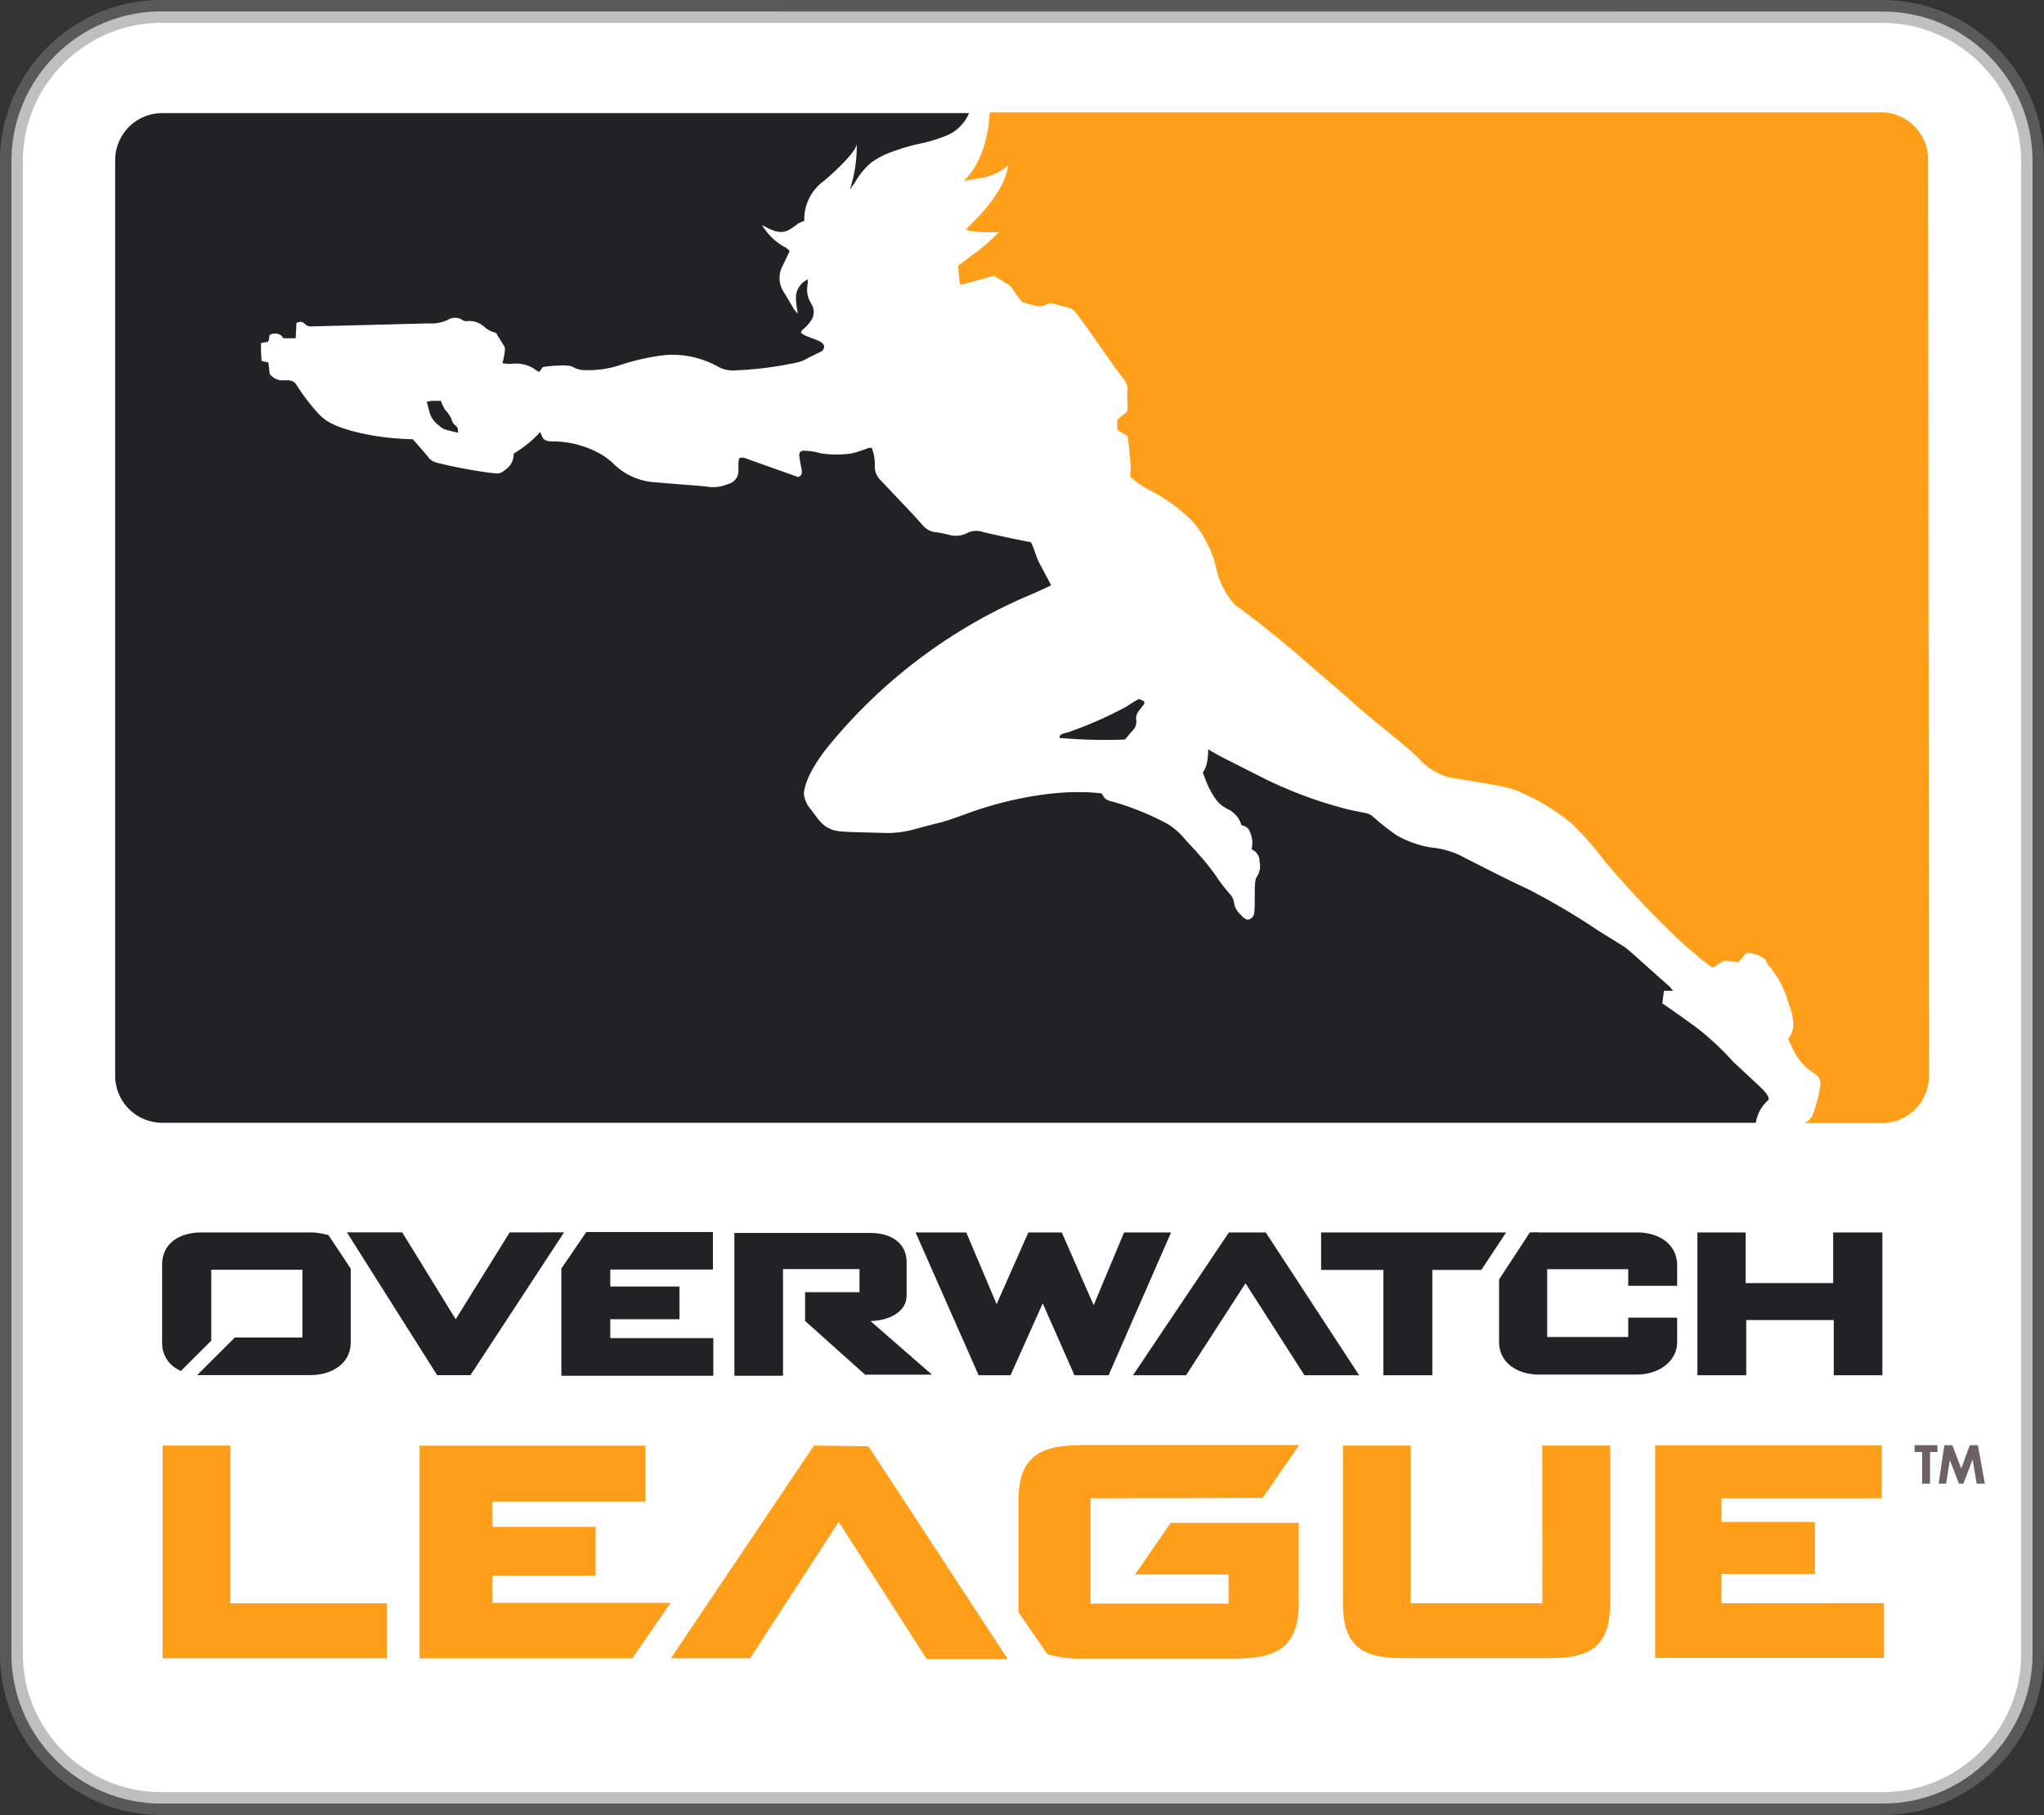
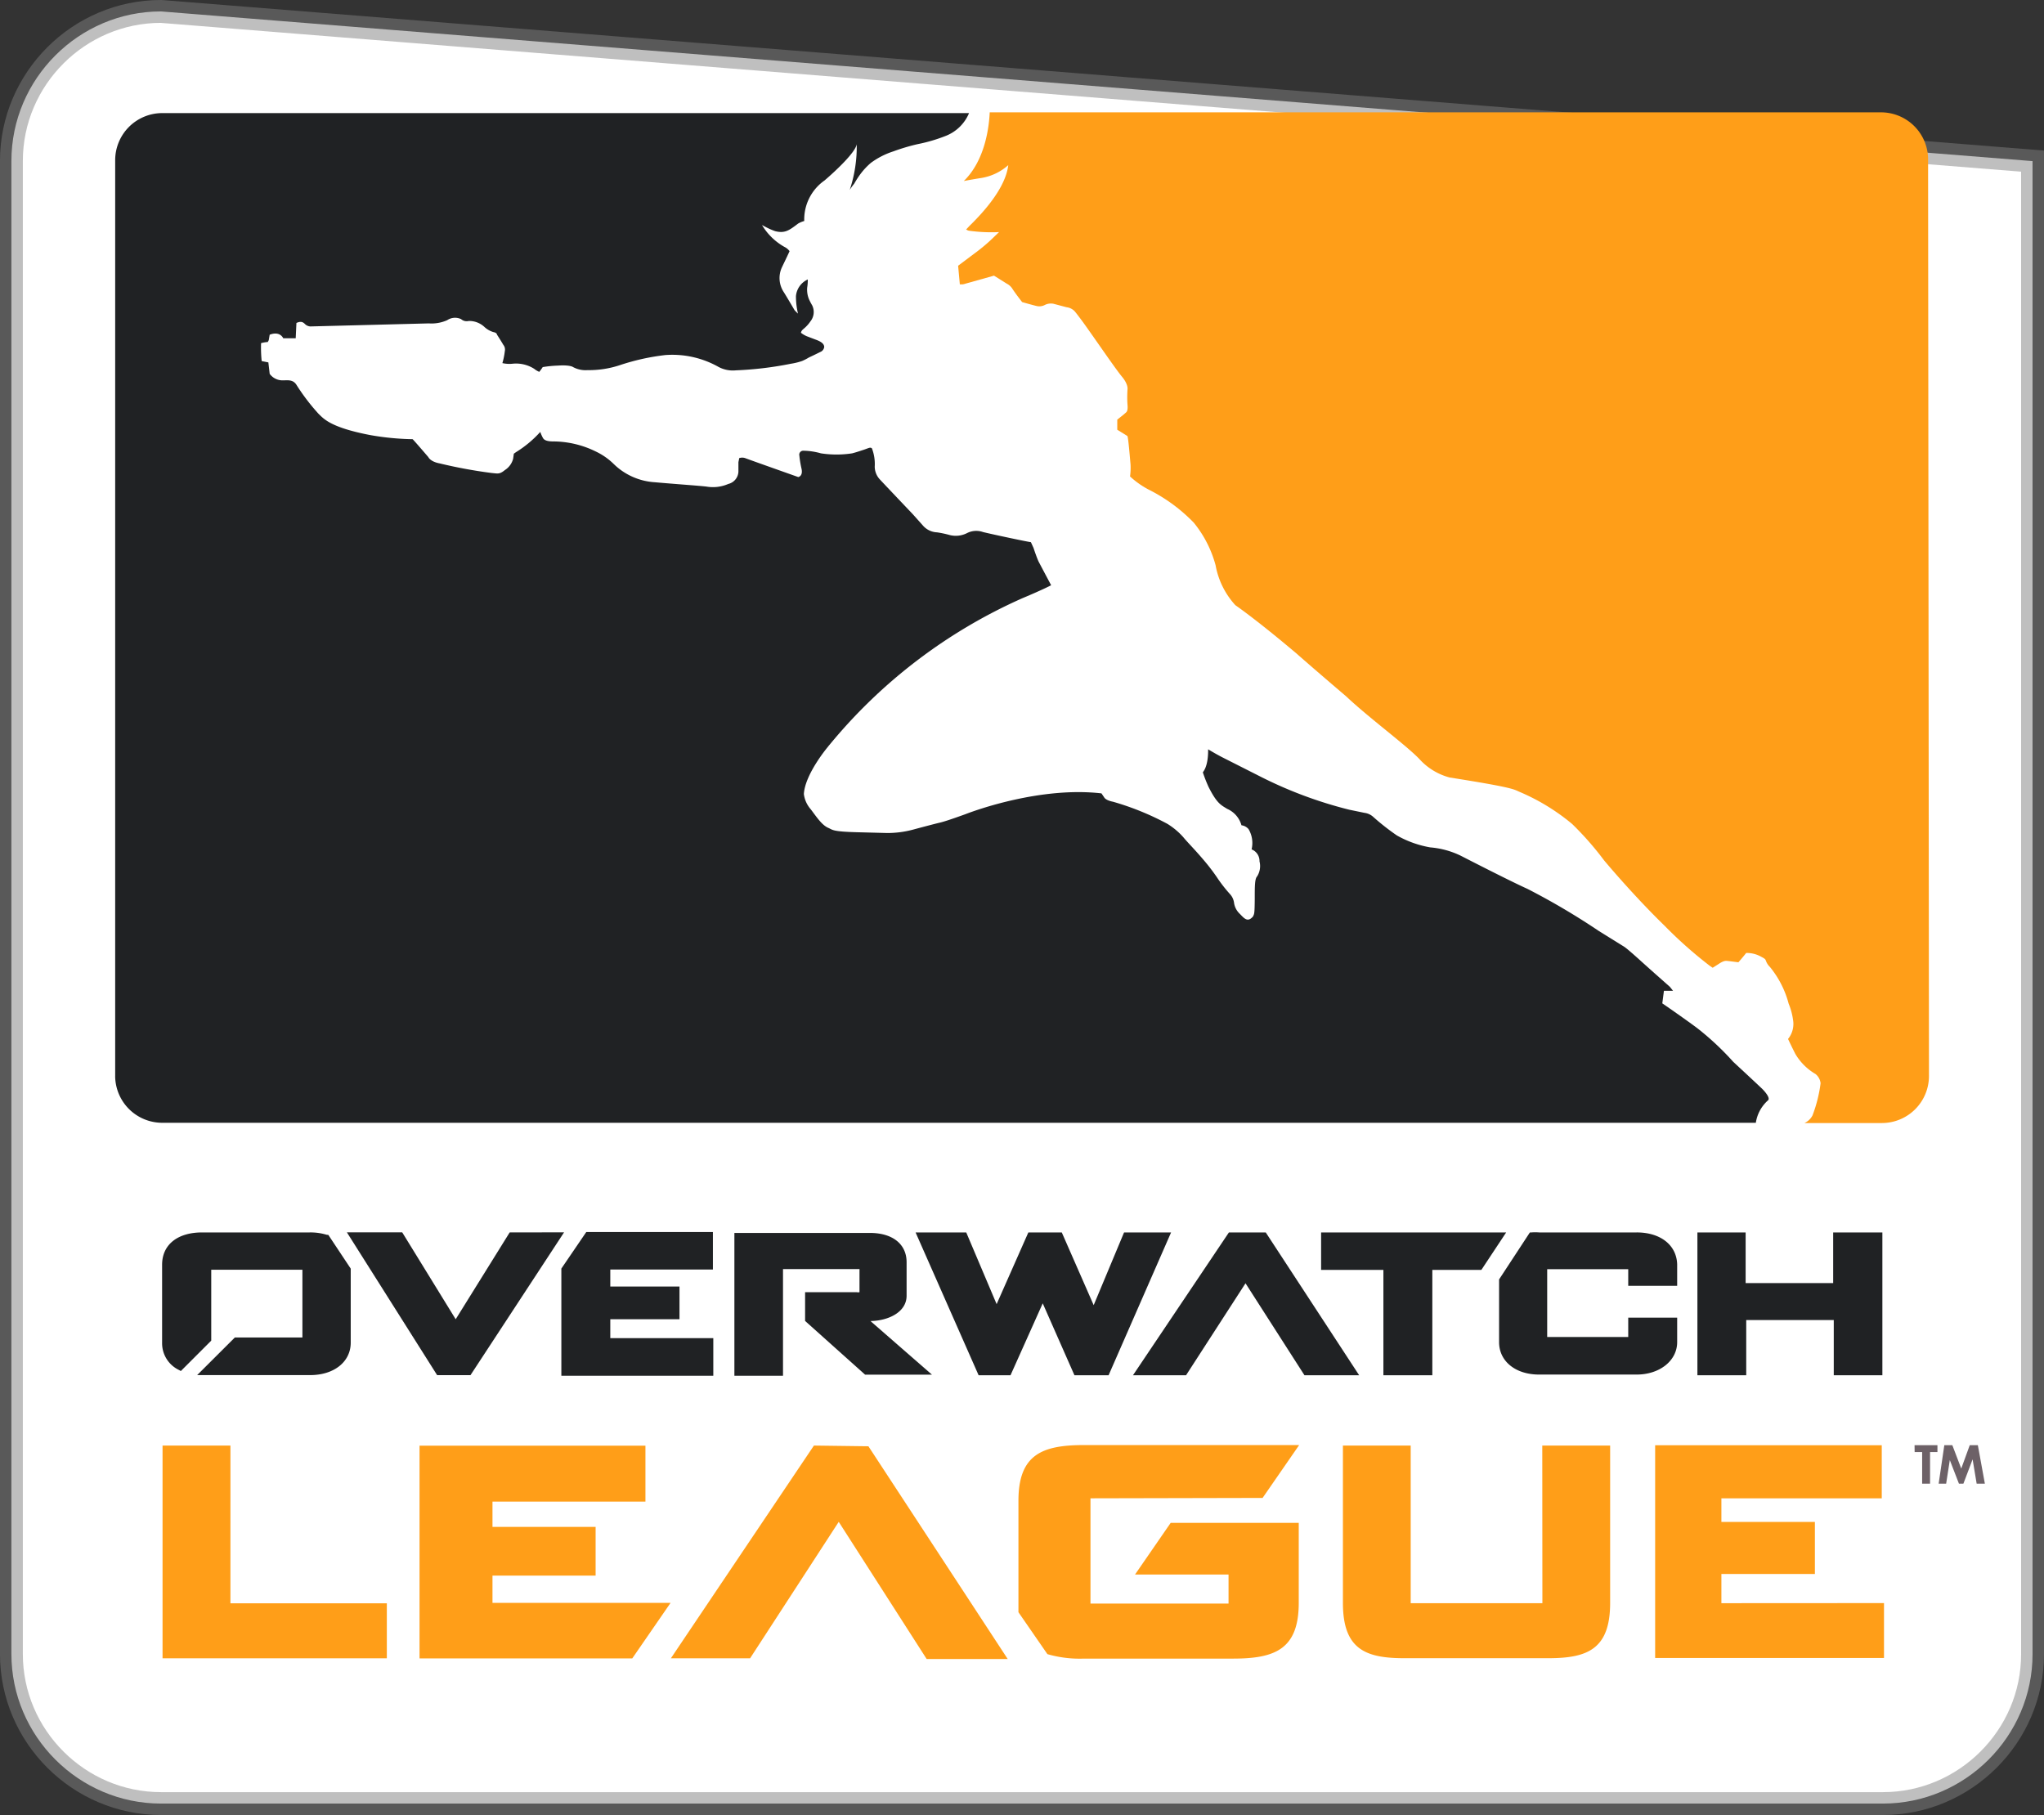
<svg xmlns="http://www.w3.org/2000/svg" width="89.387mm" height="79.375mm" version="1.1" viewBox="0 0 89.387 79.375">
  <rect x="0" y="0" width="89.387" height="79.375" fill="#333333" stroke="none" />
  <g transform="translate(211.76 -15.408)">
-     <path d="m-204.72 15.908c-3.591-2.79e-4 -6.541 2.944-6.541 6.539v65.298c0 3.595 2.95 6.539 6.541 6.539h75.305c3.587 0 6.541-2.94 6.541-6.533v-65.297c0-3.593-2.948-6.541-6.541-6.541z" fill="#fff" fill-rule="evenodd" stroke="#808080" stroke-opacity=".502" stroke-width="1" />
+     <path d="m-204.72 15.908c-3.591-2.79e-4 -6.541 2.944-6.541 6.539v65.298c0 3.595 2.95 6.539 6.541 6.539h75.305c3.587 0 6.541-2.94 6.541-6.533v-65.297z" fill="#fff" fill-rule="evenodd" stroke="#808080" stroke-opacity=".502" stroke-width="1" />
    <path class="cls-5" d="m-128.03 78.911h0.328v1.382h0.346v-1.382h0.323v-0.301h-1.001zm2.764-0.301h-0.354l-0.372 1.023-0.39-1.023h-0.35l-0.248 1.683h0.328l0.16-1.032 0.399 1.032h0.195l0.403-1.063 0.177 1.063h0.359z" fill="#6d6167" stroke-width=".443" />
    <g transform="translate(.017)" stroke-width=".443">
      <path class="cls-2" d="m-206.74 62.471v-40.061a2.06 2.06 0 0 1 2.051-2.056h35.29a1.825 1.825 0 0 1-1.019 0.997 7.088 7.088 0 0 1-1.24 0.363 8.732 8.732 0 0 0-1.054 0.315 3.411 3.411 0 0 0-0.979 0.501 2.973 2.973 0 0 0-0.443 0.47 3.987 3.987 0 0 0-0.288 0.443 2.414 2.414 0 0 0-0.195 0.27 5.981 5.981 0 0 0 0.306-1.998c-0.058 0.359-0.913 1.161-1.409 1.586a2.082 2.082 0 0 0-0.886 1.772 1.214 1.214 0 0 0-0.266 0.111c-0.385 0.292-0.576 0.443-1.01 0.332a2.986 2.986 0 0 1-0.412-0.182l-0.159-0.084a2.658 2.658 0 0 0 0.983 0.957 0.594 0.594 0 0 1 0.222 0.186c-0.062 0.142-0.31 0.651-0.346 0.731a1.112 1.112 0 0 0 0.089 1.054c0.146 0.23 0.474 0.793 0.474 0.793s0.08 0.089 0.151 0.151a3.265 3.265 0 0 1-0.089-0.762 0.886 0.886 0 0 1 0.518-0.731c0 0.075 0 0.195-0.027 0.359a1.099 1.099 0 0 0 0.075 0.496 2.658 2.658 0 0 0 0.142 0.275 0.656 0.656 0 0 1-0.075 0.704 1.497 1.497 0 0 1-0.239 0.275c-0.098 0.089-0.151 0.115-0.177 0.222a1.13 1.13 0 0 0 0.253 0.151l0.372 0.142c0.173 0.062 0.394 0.155 0.394 0.332a0.275 0.275 0 0 1-0.128 0.195c-0.146 0.071-0.284 0.142-0.54 0.261a2.304 2.304 0 0 1-0.301 0.155 2.849 2.849 0 0 1-0.492 0.12 15.297 15.297 0 0 1-2.401 0.288 1.329 1.329 0 0 1-0.802-0.173 4.115 4.115 0 0 0-2.277-0.496 9.804 9.804 0 0 0-1.998 0.443 4.306 4.306 0 0 1-1.413 0.217 1.147 1.147 0 0 1-0.629-0.133s-0.128-0.102-0.656-0.066a5.232 5.232 0 0 0-0.673 0.066 2.419 2.419 0 0 1-0.151 0.208 0.886 0.886 0 0 1-0.222-0.133 1.48 1.48 0 0 0-0.948-0.222 1.382 1.382 0 0 1-0.443-0.027 3.035 3.035 0 0 0 0.106-0.518 0.328 0.328 0 0 0-0.067-0.284c-0.102-0.177-0.275-0.443-0.275-0.443s0-0.084-0.155-0.111a0.997 0.997 0 0 1-0.385-0.217 0.975 0.975 0 0 0-0.696-0.27 0.368 0.368 0 0 1-0.332-0.08 0.616 0.616 0 0 0-0.607 0.044 1.675 1.675 0 0 1-0.806 0.142l-5.183 0.133a0.368 0.368 0 0 1-0.248-0.12c-0.049-0.04-0.137-0.137-0.359-0.031l-0.031 0.669h-0.545s-0.137-0.332-0.594-0.155c-0.027 0.168-0.04 0.239-0.04 0.239l-0.044 0.08a1.329 1.329 0 0 0-0.292 0.049 5.728 5.728 0 0 0 0.027 0.784l0.292 0.058 0.058 0.501a0.696 0.696 0 0 0 0.58 0.284c0.204 0 0.443-0.049 0.598 0.208a9.073 9.073 0 0 0 0.961 1.258c0.217 0.204 0.505 0.594 2.273 0.93a11.664 11.664 0 0 0 1.839 0.177c0.093 0.089 0.687 0.784 0.687 0.784s0.084 0.199 0.496 0.275a21.123 21.123 0 0 0 2.286 0.421c0.253 0.022 0.332 0.062 0.563-0.128a0.837 0.837 0 0 0 0.363-0.496l0.031-0.222 0.093-0.066a4.873 4.873 0 0 0 1.063-0.886 1.803 1.803 0 0 0 0.098 0.23c0.031 0.049 0.058 0.182 0.443 0.186a4.253 4.253 0 0 1 1.892 0.443 2.871 2.871 0 0 1 0.784 0.549 2.813 2.813 0 0 0 1.794 0.793c0.939 0.084 1.878 0.146 2.259 0.19a1.688 1.688 0 0 0 0.952-0.115 0.58 0.58 0 0 0 0.443-0.532v-0.421c0.027-0.12 0.035-0.177 0.035-0.177a0.408 0.408 0 0 1 0.261 0c0.208 0.08 2.321 0.828 2.321 0.828s0.217-0.035 0.142-0.368c-0.075-0.332-0.093-0.567-0.093-0.567a0.173 0.173 0 0 1 0.159-0.217 2.977 2.977 0 0 1 0.784 0.115 4.492 4.492 0 0 0 1.364 0c0.106-0.027 0.253-0.071 0.421-0.128 0.315-0.097 0.354-0.155 0.443-0.093a1.909 1.909 0 0 1 0.124 0.806 0.833 0.833 0 0 0 0.235 0.567c0.213 0.23 1.435 1.515 1.435 1.515l0.443 0.496a0.859 0.859 0 0 0 0.611 0.292 4.505 4.505 0 0 1 0.563 0.12 1.085 1.085 0 0 0 0.744-0.084 0.886 0.886 0 0 1 0.704-0.049c0.394 0.097 1.892 0.416 2.095 0.443l0.115 0.253 0.04 0.12s0.124 0.363 0.19 0.492c0.067 0.128 0.54 1.019 0.54 1.019s-0.377 0.199-1.249 0.563a22.979 22.979 0 0 0-8.453 6.428 0.54 0.54 0 0 0-0.053 0.066s-1.006 1.187-1.059 2.073a1.249 1.249 0 0 0 0.306 0.673c0.261 0.346 0.492 0.7 0.78 0.815 0.173 0.08 0.182 0.155 1.209 0.182l1.342 0.035a4.319 4.319 0 0 0 1.13-0.146c0.66-0.177 1.019-0.27 1.174-0.306 0.155-0.035 0.465-0.133 1.116-0.368 0.443-0.173 3.314-1.218 5.958-0.913l0.12 0.177s0.053 0.124 0.39 0.19a11.961 11.961 0 0 1 2.374 0.966 3.101 3.101 0 0 1 0.696 0.585c0.199 0.244 0.505 0.536 0.979 1.103a8.705 8.705 0 0 1 0.554 0.744 6.424 6.424 0 0 0 0.505 0.638 0.691 0.691 0 0 1 0.177 0.363 0.82 0.82 0 0 0 0.253 0.501c0.186 0.186 0.337 0.399 0.58 0.115 0.049-0.12 0.071-0.062 0.075-0.793 0-0.518 0-0.851 0.102-0.957a0.842 0.842 0 0 0 0.106-0.66 0.545 0.545 0 0 0-0.346-0.523 1.192 1.192 0 0 0-0.133-0.886 0.483 0.483 0 0 0-0.31-0.168 1.107 1.107 0 0 0-0.625-0.718c-0.261-0.164-0.443-0.222-0.815-0.961a6.446 6.446 0 0 1-0.248-0.633c0-0.027 0.239-0.222 0.23-1.01 0.23 0.137 0.47 0.275 0.709 0.394l1.559 0.789a18.456 18.456 0 0 0 3.903 1.458l0.665 0.137a0.7 0.7 0 0 1 0.39 0.182 10.389 10.389 0 0 0 1.028 0.806 4.51 4.51 0 0 0 1.462 0.523 3.752 3.752 0 0 1 1.329 0.363s2.135 1.099 2.924 1.453a30.647 30.647 0 0 1 3.128 1.847l1.112 0.691c0.089 0.062 0.301 0.239 0.727 0.625 0.425 0.385 1.254 1.116 1.254 1.116l0.142 0.177h-0.399l-0.071 0.549s0.886 0.607 1.524 1.081a12.231 12.231 0 0 1 1.582 1.48c0.253 0.235 0.886 0.82 1.254 1.169 0 0 0.385 0.372 0.27 0.505a1.639 1.639 0 0 0-0.54 0.988h-69.698a2.06 2.06 0 0 1-2.051-2.042z" fill="#202224" />
      <path class="cls-3" d="m-170.19 23.508z" fill="#fff" />
-       <path class="cls-2" d="m-191.74 34.335s-0.399-0.093-0.474-0.12a0.629 0.629 0 0 1-0.359-0.199 1.028 1.028 0 0 1-0.408-0.532c-0.067-0.27-0.133-0.501-0.133-0.501a1.165 1.165 0 0 1 0.403-0.044h0.217a1.71 1.71 0 0 0 0.19 0.403 1.196 1.196 0 0 1 0.275 0.403 0.478 0.478 0 0 0 0.151 0.257 0.253 0.253 0 0 1 0.128 0.244 0.545 0.545 0 0 1 8e-3 0.089z" fill="#202224" />
-       <path class="cls-2" d="m-162.23 47.342c-0.128 0.133-0.186 0.217-0.35 0.408a22.328 22.328 0 0 1-2.862-0.071c0-0.182 0.137-0.173 0.403-0.257a17.166 17.166 0 0 0 2.53-1.116 5.316 5.316 0 0 1 0.545-0.332l0.226 0.106v0.111l-0.142 0.186c-0.208 0.244-0.217 0.363-0.213 0.474a0.558 0.558 0 0 1-0.137 0.492z" fill="#202224" />
      <path class="cls-4" d="m-127.42 62.471a2.06 2.06 0 0 1-2.051 2.051h-3.393a0.749 0.749 0 0 0 0.35-0.332 6.091 6.091 0 0 0 0.354-1.409 0.607 0.607 0 0 0-0.222-0.403 2.463 2.463 0 0 1-0.886-0.886c-0.199-0.394-0.315-0.647-0.315-0.647a1.041 1.041 0 0 0 0.217-0.842 2.813 2.813 0 0 0-0.19-0.7 4.244 4.244 0 0 0-0.82-1.608 0.687 0.687 0 0 1-0.173-0.266c-0.022-0.04 0-0.075-0.204-0.177a1.285 1.285 0 0 0-0.66-0.168c-0.164 0.208-0.341 0.408-0.341 0.408l-0.416-0.053c-0.093 0-0.168-0.062-0.443 0.124l-0.266 0.168-0.137-0.093a18.721 18.721 0 0 1-1.954-1.732c-1.418-1.378-2.658-2.871-2.658-2.871a13.463 13.463 0 0 0-1.395-1.59 9.175 9.175 0 0 0-2.308-1.409c-0.248-0.106-0.23-0.182-3.048-0.625a2.72 2.72 0 0 1-1.329-0.811c-0.567-0.594-2.242-1.83-3.199-2.738 0 0-1.236-1.05-2.188-1.887-1.772-1.497-2.658-2.1-2.658-2.1a3.509 3.509 0 0 1-0.864-1.745 5.002 5.002 0 0 0-0.952-1.861 7.252 7.252 0 0 0-1.931-1.427 3.779 3.779 0 0 1-0.859-0.598 2.716 2.716 0 0 0 0.022-0.527c-0.035-0.385-0.097-1.156-0.137-1.24l-0.443-0.275v-0.443l0.306-0.244c0.08-0.084 0.168-0.075 0.142-0.403-0.027-0.328 0-0.687 0-0.687s0.035-0.213-0.244-0.545c-0.279-0.332-1.28-1.803-1.719-2.405 0 0-0.226-0.306-0.31-0.408a0.571 0.571 0 0 0-0.39-0.222l-0.571-0.151a0.589 0.589 0 0 0-0.368 0.044 0.523 0.523 0 0 1-0.39 0.049c-0.186-0.044-0.616-0.168-0.616-0.168-0.102-0.128-0.341-0.443-0.443-0.607a0.625 0.625 0 0 0-0.23-0.199l-0.558-0.35-1.232 0.346a0.771 0.771 0 0 1-0.142 0.035h-0.12l-0.075-0.815 0.678-0.509a8.067 8.067 0 0 0 0.718-0.585l0.394-0.377a7.15 7.15 0 0 1-1.329-0.062 0.443 0.443 0 0 1-0.111-0.053l0.146-0.155c1.52-1.48 1.657-2.366 1.697-2.658a2.344 2.344 0 0 1-1.156 0.558c-0.368 0.058-0.611 0.102-0.789 0.137 0.944-0.917 1.107-2.397 1.134-3.004h38.985a2.06 2.06 0 0 1 2.051 2.056z" fill="#ff9e18" />
      <path class="cls-2" d="m-162.62 69.306-1.329 3.181-1.395-3.181h-1.462l-1.387 3.136-1.329-3.136h-2.215l2.756 6.246h1.395l1.409-3.145 1.387 3.145h1.493l2.733-6.246zm31.01 0v2.215h-3.828v-2.215h-2.109v6.246h2.135v-2.414h3.828v2.414h2.126v-6.246zm-26.425 0-4.195 6.246h2.321l2.6-4.022 2.578 4.022h2.392l-4.085-6.246zm-31.453 0-2.361 3.797-2.339-3.801h-2.419l3.947 6.246h1.458l4.093-6.246zm35.485 0v1.639h2.724v4.607h2.14v-4.607h2.144l1.085-1.639zm-43.49 0.102a2.428 2.428 0 0 0-0.74-0.102h-4.705c-1.081 0-1.75 0.54-1.75 1.413v3.416a1.294 1.294 0 0 0 0.731 1.183l0.089 0.049 1.329-1.329v-3.101h3.987v2.964h-2.955l-1.648 1.644h4.944c1.041 0 1.772-0.58 1.772-1.418v-3.238l-0.979-1.475zm57.29-0.102h-4.266a2.149 2.149 0 0 0-0.337 0h-0.067l-0.186 0.284-1.161 1.772v2.742c0 0.837 0.718 1.418 1.75 1.418h4.266c1.006 0 1.772-0.607 1.772-1.418v-1.072h-2.14v0.846h-3.544v-2.964h3.544v0.727h2.14v-0.944c-0.027-0.833-0.722-1.391-1.772-1.391zm-47.025 1.581v4.687h6.645v-1.644h-4.505v-0.828h3.026v-1.431h-3.026v-0.744h4.488v-1.639h-5.538zm15.098 1.209v-1.488c0-0.793-0.616-1.28-1.604-1.28h-5.927v6.246h2.126v-4.665h3.345a0.315 0.315 0 0 1 0 0.066v0.913a0.155 0.155 0 0 1 0 0.031 0.253 0.253 0 0 1-0.12 0h-2.259v1.258l2.623 2.348h2.924l-2.689-2.344c0.762-0.009 1.581-0.377 1.581-1.107z" fill="#202224" />
      <path class="cls-4" d="m-190.24 84.315h4.51v-2.131h-4.51v-1.107h6.689v-2.445h-9.879v9.303h9.303l1.675-2.428h-7.788zm14.057-5.688-6.255 9.303h3.464l3.876-5.967 3.845 5.998h3.544l-6.091-9.303zm-25.517 0h-2.968v9.303h9.808v-2.405h-6.84zm57.374 6.893h-5.759v-6.893h-2.964v6.88c0 2.025 0.983 2.419 2.68 2.419h6.304c1.71 0 2.702-0.394 2.702-2.419v-6.88h-2.968zm7.828 0v-1.276h4.089v-2.277h-4.089v-1.032h7.013v-2.321h-9.91v9.303h10.008v-2.401zm-20.064-4.603 1.599-2.312h-9.401c-1.821 0-2.875 0.399-2.875 2.437v4.873l1.267 1.834a5.086 5.086 0 0 0 1.59 0.195h6.526c1.821 0 2.875-0.399 2.875-2.437v-3.5h-5.6l-1.559 2.259h4.089v1.271h-6.038v-4.603z" fill="#ff9e18" />
    </g>
  </g>
</svg>